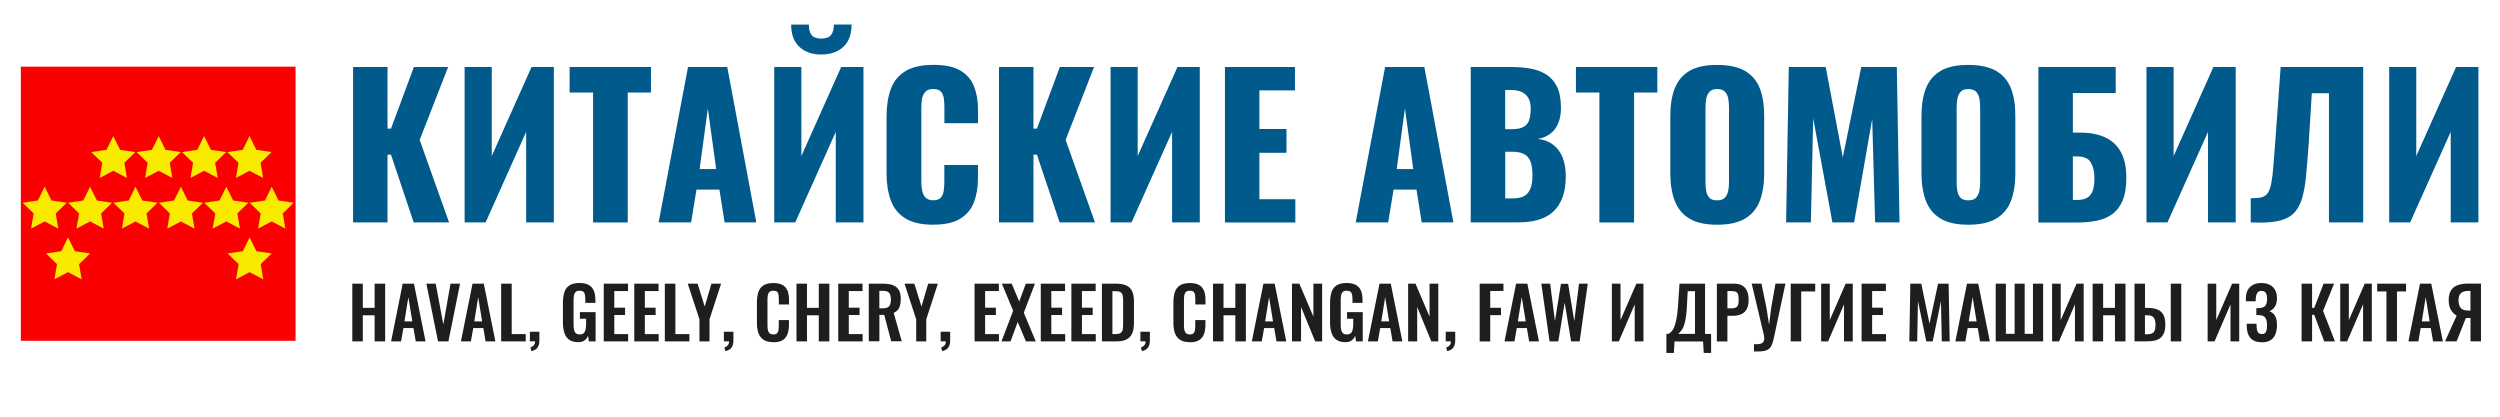
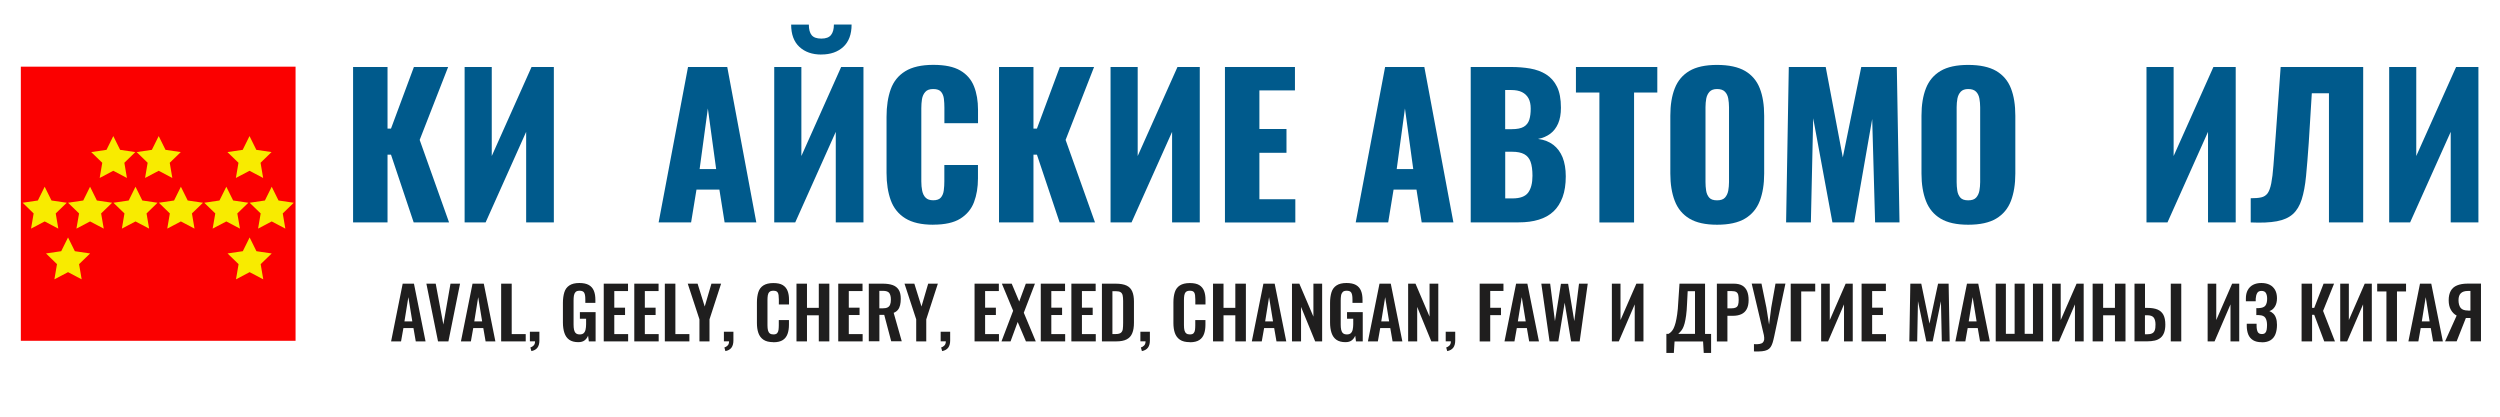
<svg xmlns="http://www.w3.org/2000/svg" width="600" height="100" viewBox="0 0 600 100" fill="none">
  <path d="M84.739 53.382V16.079H93.007V30.868H93.837L99.336 16.079H107.552L100.721 33.579L107.776 53.382H99.284L93.837 37.118H93.007V53.382H84.739Z" fill="#005A8C" />
  <path d="M111.508 53.382V16.079H118.022V37.447L127.569 16.079H132.923V53.382H126.277V31.645L116.545 53.382H111.521H111.508Z" fill="#005A8C" />
-   <path d="M142.338 53.382V22.21H136.708V16.079H156.237V22.21H150.659V53.395H142.352L142.338 53.382Z" fill="#005A8C" />
  <path d="M158.07 53.382L165.125 16.079H174.541L181.516 53.382H173.908L172.655 45.5H167.156L165.864 53.382H158.057H158.07ZM167.908 40.579H171.877L169.886 26.026L167.908 40.579Z" fill="#005A8C" />
  <path d="M185.815 53.382V16.079H192.33V37.447L201.877 16.079H207.231V53.382H200.585V31.645L190.853 53.382H185.829H185.815ZM197.116 13.092C194.927 13.092 193.174 12.474 191.855 11.25C190.536 10.026 189.877 8.237 189.877 5.908H194.123C194.123 7.039 194.347 7.882 194.796 8.434C195.244 8.987 196.022 9.263 197.13 9.263C198.237 9.263 198.976 8.974 199.437 8.408C199.899 7.842 200.136 7 200.136 5.895H204.382C204.382 8.224 203.723 10.013 202.404 11.237C201.086 12.46 199.332 13.079 197.143 13.079L197.116 13.092Z" fill="#005A8C" />
  <path d="M223.978 53.934C221.143 53.934 218.914 53.421 217.266 52.395C215.618 51.368 214.457 49.921 213.785 48.066C213.112 46.211 212.769 44.026 212.769 41.5V28.053C212.769 25.474 213.112 23.25 213.785 21.395C214.457 19.54 215.618 18.105 217.266 17.092C218.914 16.079 221.156 15.566 223.978 15.566C226.8 15.566 228.91 16.013 230.466 16.921C232.022 17.829 233.116 19.092 233.763 20.724C234.409 22.355 234.725 24.224 234.725 26.342V29.566H226.655V25.842C226.655 25.105 226.615 24.395 226.536 23.724C226.457 23.053 226.233 22.487 225.864 22.04C225.494 21.592 224.862 21.368 223.978 21.368C223.095 21.368 222.475 21.592 222.066 22.066C221.657 22.526 221.393 23.105 221.275 23.79C221.169 24.474 221.116 25.21 221.116 25.974V43.513C221.116 44.342 221.182 45.105 221.327 45.789C221.473 46.474 221.736 47.039 222.158 47.447C222.567 47.868 223.187 48.066 223.978 48.066C224.835 48.066 225.455 47.842 225.824 47.395C226.193 46.947 226.431 46.368 226.51 45.671C226.602 44.961 226.642 44.25 226.642 43.513V39.605H234.712V42.829C234.712 44.947 234.396 46.842 233.763 48.513C233.13 50.184 232.035 51.5 230.479 52.474C228.923 53.447 226.747 53.921 223.952 53.921L223.978 53.934Z" fill="#005A8C" />
  <path d="M239.763 53.382V16.079H248.031V30.868H248.862L254.36 16.079H262.576L255.745 33.579L262.8 53.382H254.308L248.862 37.118H248.031V53.382H239.763Z" fill="#005A8C" />
  <path d="M266.532 53.382V16.079H273.046V37.447L282.593 16.079H287.947V53.382H281.301V31.645L271.569 53.382H266.545H266.532Z" fill="#005A8C" />
  <path d="M293.987 53.382V16.079H310.787V21.697H302.255V30.96H308.756V36.671H302.255V47.816H310.879V53.395H293.987V53.382Z" fill="#005A8C" />
  <path d="M325.371 53.382L332.426 16.079H341.842L348.818 53.382H341.209L339.956 45.5H334.457L333.165 53.382H325.358H325.371ZM335.209 40.579H339.178L337.187 26.026L335.209 40.579Z" fill="#005A8C" />
  <path d="M352.971 53.382V16.079H362.703C364.299 16.079 365.815 16.197 367.253 16.447C368.677 16.697 369.956 17.158 371.064 17.855C372.171 18.553 373.042 19.526 373.675 20.803C374.308 22.079 374.624 23.763 374.624 25.842C374.624 27.342 374.4 28.618 373.952 29.645C373.503 30.671 372.87 31.5 372.053 32.105C371.235 32.711 370.259 33.132 369.125 33.342C370.576 33.526 371.789 34 372.778 34.75C373.767 35.5 374.506 36.513 375.02 37.763C375.521 39.026 375.785 40.539 375.785 42.316C375.785 44.25 375.534 45.921 375.02 47.316C374.506 48.711 373.78 49.855 372.831 50.75C371.881 51.645 370.694 52.303 369.297 52.724C367.899 53.158 366.29 53.368 364.47 53.368H352.985L352.971 53.382ZM361.24 31H362.848C364.114 31 365.064 30.803 365.71 30.421C366.356 30.04 366.791 29.474 367.029 28.737C367.266 28 367.371 27.105 367.371 26.066C367.371 25.079 367.2 24.263 366.844 23.605C366.488 22.947 365.96 22.447 365.275 22.105C364.576 21.763 363.719 21.605 362.664 21.605H361.24V31ZM361.24 47.618H362.993C364.813 47.618 366.066 47.158 366.752 46.237C367.437 45.316 367.793 43.961 367.793 42.184C367.793 40.776 367.635 39.645 367.332 38.816C367.029 37.987 366.514 37.382 365.815 37C365.103 36.618 364.154 36.421 362.954 36.421H361.253V47.605L361.24 47.618Z" fill="#005A8C" />
  <path d="M383.855 53.382V22.21H378.224V16.079H397.754V22.21H392.176V53.395H383.868L383.855 53.382Z" fill="#005A8C" />
  <path d="M412.101 53.934C409.306 53.934 407.09 53.447 405.455 52.461C403.82 51.474 402.659 50.066 401.947 48.224C401.235 46.382 400.879 44.184 400.879 41.645V27.776C400.879 25.197 401.235 23 401.947 21.197C402.659 19.382 403.82 18 405.455 17.026C407.09 16.053 409.306 15.579 412.101 15.579C414.897 15.579 417.165 16.066 418.813 17.026C420.462 18 421.635 19.382 422.347 21.197C423.059 23.013 423.402 25.197 423.402 27.776V41.645C423.402 44.197 423.046 46.382 422.347 48.224C421.635 50.066 420.462 51.474 418.813 52.461C417.165 53.447 414.923 53.934 412.101 53.934ZM412.101 48.079C412.958 48.079 413.591 47.868 413.987 47.434C414.382 47 414.646 46.447 414.778 45.776C414.897 45.105 414.963 44.408 414.963 43.697V25.737C414.963 25 414.897 24.303 414.778 23.645C414.659 22.987 414.396 22.434 413.987 22.013C413.578 21.592 412.958 21.368 412.101 21.368C411.297 21.368 410.703 21.579 410.295 22.013C409.899 22.447 409.635 22.987 409.503 23.645C409.385 24.303 409.319 25 409.319 25.737V43.697C409.319 44.408 409.371 45.092 409.477 45.776C409.582 46.447 409.833 47 410.215 47.434C410.598 47.868 411.218 48.079 412.088 48.079H412.101Z" fill="#005A8C" />
  <path d="M428.664 53.382L429.31 16.079H438.171L442.273 37.776L446.703 16.079H455.235L455.881 53.382H450.026L449.327 28.553L444.989 53.382H439.78L435.165 28.382L434.611 53.382H428.664Z" fill="#005A8C" />
  <path d="M472.378 53.934C469.582 53.934 467.367 53.447 465.732 52.461C464.097 51.474 462.936 50.066 462.224 48.224C461.512 46.382 461.156 44.184 461.156 41.645V27.776C461.156 25.197 461.512 23 462.224 21.197C462.936 19.382 464.097 18 465.732 17.026C467.367 16.053 469.582 15.579 472.378 15.579C475.174 15.579 477.442 16.066 479.09 17.026C480.738 18 481.912 19.382 482.624 21.197C483.336 23.013 483.679 25.197 483.679 27.776V41.645C483.679 44.197 483.323 46.382 482.624 48.224C481.912 50.066 480.738 51.474 479.09 52.461C477.442 53.447 475.2 53.934 472.378 53.934ZM472.378 48.079C473.235 48.079 473.868 47.868 474.264 47.434C474.659 47 474.923 46.447 475.055 45.776C475.174 45.105 475.24 44.408 475.24 43.697V25.737C475.24 25 475.174 24.303 475.055 23.645C474.936 22.987 474.673 22.434 474.264 22.013C473.855 21.592 473.235 21.368 472.378 21.368C471.574 21.368 470.98 21.579 470.571 22.013C470.176 22.447 469.912 22.987 469.78 23.645C469.662 24.303 469.596 25 469.596 25.737V43.697C469.596 44.408 469.648 45.092 469.754 45.776C469.859 46.447 470.11 47 470.492 47.434C470.875 47.868 471.494 48.079 472.365 48.079H472.378Z" fill="#005A8C" />
-   <path d="M489.218 53.382V16.079H507.771V22.342H497.486V31.829H499.24C501.613 31.829 503.618 32.211 505.266 32.987C506.914 33.75 508.167 34.934 509.024 36.513C509.881 38.092 510.316 40.132 510.316 42.618C510.316 44.895 510.013 46.737 509.42 48.145C508.826 49.553 507.982 50.645 506.901 51.421C505.82 52.184 504.567 52.711 503.143 52.987C501.719 53.263 500.163 53.408 498.501 53.408H489.218V53.382ZM497.486 47.987H498.541C499.582 47.987 500.413 47.789 501.033 47.395C501.653 47 502.075 46.382 502.325 45.553C502.576 44.724 502.681 43.684 502.655 42.421C502.629 41.039 502.325 39.882 501.771 38.947C501.218 38.013 500.11 37.539 498.448 37.539H497.486V47.987Z" fill="#005A8C" />
  <path d="M515.156 53.382V16.079H521.67V37.447L531.218 16.079H536.571V53.382H529.925V31.645L520.193 53.382H515.169H515.156Z" fill="#005A8C" />
  <path d="M540.171 53.382V47.579C541.213 47.579 542.07 47.513 542.703 47.368C543.349 47.224 543.851 46.895 544.233 46.382C544.602 45.855 544.892 45.066 545.103 43.987C545.314 42.908 545.499 41.474 545.631 39.658C545.776 37.842 545.947 35.539 546.158 32.75L547.358 16.079H567.165V53.382H558.949V22.382H554.835L554.097 34.316C553.886 37.382 553.662 40.039 553.451 42.263C553.24 44.487 552.884 46.355 552.409 47.855C551.934 49.355 551.222 50.539 550.286 51.382C549.349 52.224 548.057 52.803 546.435 53.105C544.8 53.408 542.716 53.5 540.158 53.382H540.171Z" fill="#005A8C" />
  <path d="M573.402 53.382V16.079H579.903V37.447L589.464 16.079H594.818V53.382H588.171V31.645L578.426 53.382H573.402Z" fill="#005A8C" />
-   <path d="M84.554 81.934V68.079H87.073V73.882H89.908V68.079H92.439V81.934H89.908V75.671H87.073V81.934H84.554Z" fill="#1F1E1E" />
  <path d="M93.864 81.934L96.646 68.079H99.349L102.132 81.934H99.785L99.231 78.737H96.818L96.251 81.934H93.864ZM97.068 77.132H98.954L98.004 71.316L97.068 77.132Z" fill="#1F1E1E" />
  <path d="M105.125 81.934L102.33 68.079H104.571L106.404 77.882L108.119 68.079H110.413L107.618 81.934H105.112H105.125Z" fill="#1F1E1E" />
  <path d="M110.624 81.934L113.407 68.079H116.11L118.892 81.934H116.545L115.991 78.737H113.578L113.011 81.934H110.624ZM113.829 77.132H115.714L114.765 71.316L113.829 77.132Z" fill="#1F1E1E" />
  <path d="M120.277 81.934V68.079H122.809V80.184H126.171V81.934H120.277Z" fill="#1F1E1E" />
  <path d="M127.53 84.25L127.292 83.395C127.596 83.303 127.859 83.145 128.083 82.908C128.308 82.671 128.413 82.342 128.413 81.921H127.174V79.618H129.455V81.724C129.455 82.447 129.297 83.026 128.98 83.447C128.664 83.868 128.176 84.132 127.543 84.263L127.53 84.25Z" fill="#1F1E1E" />
  <path d="M138.791 82.118C137.881 82.118 137.156 81.921 136.615 81.54C136.075 81.158 135.692 80.605 135.455 79.895C135.218 79.184 135.099 78.342 135.099 77.368V72.71C135.099 71.724 135.218 70.868 135.442 70.145C135.666 69.421 136.075 68.882 136.655 68.5C137.235 68.118 138.026 67.921 139.042 67.921C139.991 67.921 140.743 68.079 141.31 68.395C141.864 68.71 142.273 69.171 142.523 69.776C142.774 70.382 142.892 71.105 142.892 71.96V72.684H140.479V71.895C140.479 71.447 140.453 71.066 140.387 70.75C140.321 70.434 140.202 70.184 140.004 70.026C139.82 69.868 139.503 69.776 139.081 69.776C138.633 69.776 138.316 69.882 138.119 70.105C137.921 70.329 137.789 70.605 137.736 70.96C137.683 71.316 137.657 71.697 137.657 72.118V77.921C137.657 78.395 137.697 78.816 137.776 79.171C137.855 79.526 138 79.79 138.224 79.987C138.435 80.171 138.752 80.263 139.147 80.263C139.543 80.263 139.873 80.158 140.084 79.96C140.294 79.763 140.453 79.474 140.532 79.105C140.611 78.737 140.664 78.303 140.664 77.803V76.5H139.174V74.908H142.945V81.934H141.323L141.138 80.566C140.954 81.026 140.677 81.395 140.308 81.684C139.938 81.974 139.424 82.118 138.791 82.118Z" fill="#1F1E1E" />
  <path d="M144.897 81.934V68.079H150.725V69.855H147.429V73.842H150.013V75.605H147.429V80.184H150.752V81.934H144.884H144.897Z" fill="#1F1E1E" />
  <path d="M152.229 81.934V68.079H158.057V69.855H154.76V73.842H157.345V75.605H154.76V80.184H158.083V81.934H152.215H152.229Z" fill="#1F1E1E" />
  <path d="M159.56 81.934V68.079H162.092V80.184H165.455V81.934H159.56Z" fill="#1F1E1E" />
  <path d="M167.868 81.934V76.645L165.059 68.079H167.42L169.134 73.566L170.743 68.079H173.064L170.281 76.645V81.934H167.868Z" fill="#1F1E1E" />
  <path d="M174.092 84.25L173.855 83.395C174.158 83.303 174.422 83.145 174.646 82.908C174.87 82.671 174.976 82.342 174.976 81.921H173.736V79.618H176.018V81.724C176.018 82.447 175.859 83.026 175.543 83.447C175.226 83.868 174.738 84.132 174.105 84.263L174.092 84.25Z" fill="#1F1E1E" />
  <path d="M185.604 82.118C184.589 82.118 183.785 81.921 183.218 81.526C182.637 81.132 182.242 80.579 182.004 79.895C181.767 79.21 181.661 78.408 181.661 77.513V72.566C181.661 71.618 181.78 70.803 182.004 70.105C182.229 69.408 182.637 68.868 183.218 68.5C183.798 68.132 184.589 67.934 185.604 67.934C186.567 67.934 187.319 68.092 187.859 68.421C188.4 68.75 188.782 69.21 189.02 69.816C189.257 70.421 189.363 71.118 189.363 71.921V73.079H186.923V71.882C186.923 71.5 186.897 71.145 186.857 70.816C186.818 70.5 186.712 70.237 186.527 70.053C186.356 69.868 186.04 69.776 185.604 69.776C185.169 69.776 184.853 69.882 184.655 70.079C184.457 70.276 184.325 70.553 184.273 70.882C184.22 71.21 184.193 71.592 184.193 72.013V78.04C184.193 78.54 184.233 78.96 184.312 79.276C184.391 79.592 184.536 79.842 184.747 80.013C184.958 80.184 185.248 80.263 185.618 80.263C186.04 80.263 186.343 80.158 186.514 79.96C186.686 79.763 186.804 79.5 186.844 79.171C186.883 78.842 186.91 78.474 186.91 78.066V76.816H189.349V77.934C189.349 78.75 189.244 79.487 189.02 80.118C188.796 80.75 188.426 81.25 187.886 81.605C187.345 81.96 186.58 82.145 185.591 82.145L185.604 82.118Z" fill="#1F1E1E" />
  <path d="M191.156 81.934V68.079H193.675V73.882H196.51V68.079H199.042V81.934H196.51V75.671H193.675V81.934H191.156Z" fill="#1F1E1E" />
  <path d="M201.178 81.934V68.079H207.007V69.855H203.71V73.842H206.294V75.605H203.71V80.184H207.033V81.934H201.165H201.178Z" fill="#1F1E1E" />
  <path d="M208.51 81.934V68.079H211.833C212.769 68.079 213.56 68.184 214.207 68.408C214.853 68.632 215.341 69.013 215.683 69.54C216.026 70.066 216.185 70.803 216.185 71.724C216.185 72.276 216.132 72.79 216.026 73.224C215.921 73.671 215.749 74.053 215.499 74.355C215.248 74.671 214.919 74.908 214.483 75.079L216.422 81.908H213.89L212.215 75.566H211.055V81.908H208.523L208.51 81.934ZM211.042 74H211.833C212.321 74 212.716 73.934 213.007 73.79C213.297 73.645 213.508 73.421 213.626 73.105C213.758 72.79 213.811 72.395 213.811 71.895C213.811 71.197 213.679 70.684 213.429 70.329C213.178 69.987 212.677 69.803 211.965 69.803H211.042V73.987V74Z" fill="#1F1E1E" />
  <path d="M219.89 81.934V76.645L217.081 68.079H219.442L221.156 73.566L222.765 68.079H225.086L222.303 76.645V81.934H219.89Z" fill="#1F1E1E" />
  <path d="M226.114 84.25L225.877 83.395C226.18 83.303 226.444 83.145 226.668 82.908C226.892 82.671 226.998 82.342 226.998 81.921H225.758V79.618H228.04V81.724C228.04 82.447 227.881 83.026 227.565 83.447C227.248 83.868 226.76 84.132 226.127 84.263L226.114 84.25Z" fill="#1F1E1E" />
  <path d="M233.894 81.934V68.079H239.723V69.855H236.426V73.842H239.011V75.605H236.426V80.184H239.749V81.934H233.881H233.894Z" fill="#1F1E1E" />
  <path d="M240.356 81.934L243.152 74.579L240.448 68.079H242.809L244.615 72.368L246.198 68.079H248.387L245.71 75.053L248.585 81.934H246.224L244.246 77.276L242.532 81.934H240.356Z" fill="#1F1E1E" />
  <path d="M249.785 81.934V68.079H255.613V69.855H252.316V73.842H254.901V75.605H252.316V80.184H255.64V81.934H249.771H249.785Z" fill="#1F1E1E" />
  <path d="M257.13 81.934V68.079H262.958V69.855H259.662V73.842H262.246V75.605H259.662V80.184H262.985V81.934H257.116H257.13Z" fill="#1F1E1E" />
  <path d="M264.462 81.934V68.079H267.732C268.866 68.079 269.749 68.237 270.382 68.54C271.015 68.842 271.464 69.316 271.741 69.96C272.018 70.605 272.149 71.408 272.149 72.395V77.46C272.149 78.46 272.018 79.303 271.741 79.96C271.477 80.632 271.029 81.118 270.409 81.447C269.789 81.776 268.932 81.934 267.851 81.934H264.475H264.462ZM266.993 80.171H267.758C268.338 80.171 268.76 80.066 269.011 79.868C269.262 79.658 269.42 79.368 269.473 78.974C269.525 78.579 269.552 78.092 269.552 77.526V72.224C269.552 71.671 269.512 71.21 269.433 70.868C269.354 70.526 269.182 70.276 268.932 70.118C268.681 69.96 268.273 69.882 267.719 69.882H266.98V80.184L266.993 80.171Z" fill="#1F1E1E" />
  <path d="M274.048 84.25L273.811 83.395C274.114 83.303 274.378 83.145 274.602 82.908C274.826 82.671 274.932 82.342 274.932 81.921H273.692V79.618H275.974V81.724C275.974 82.447 275.815 83.026 275.499 83.447C275.182 83.868 274.694 84.132 274.062 84.263L274.048 84.25Z" fill="#1F1E1E" />
  <path d="M285.56 82.118C284.545 82.118 283.741 81.921 283.174 81.526C282.593 81.132 282.198 80.579 281.96 79.895C281.723 79.21 281.618 78.408 281.618 77.513V72.566C281.618 71.618 281.736 70.803 281.96 70.105C282.185 69.408 282.593 68.868 283.174 68.5C283.754 68.132 284.545 67.934 285.56 67.934C286.523 67.934 287.275 68.092 287.815 68.421C288.356 68.75 288.738 69.21 288.976 69.816C289.213 70.421 289.319 71.118 289.319 71.921V73.079H286.879V71.882C286.879 71.5 286.853 71.145 286.813 70.816C286.774 70.5 286.668 70.237 286.483 70.053C286.312 69.868 285.996 69.776 285.56 69.776C285.125 69.776 284.809 69.882 284.611 70.079C284.413 70.276 284.281 70.553 284.229 70.882C284.176 71.21 284.149 71.592 284.149 72.013V78.04C284.149 78.54 284.189 78.96 284.268 79.276C284.347 79.592 284.492 79.842 284.703 80.013C284.914 80.184 285.204 80.263 285.574 80.263C285.996 80.263 286.299 80.158 286.47 79.96C286.642 79.763 286.76 79.5 286.8 79.171C286.84 78.842 286.866 78.474 286.866 78.066V76.816H289.305V77.934C289.305 78.75 289.2 79.487 288.976 80.118C288.752 80.75 288.382 81.25 287.842 81.605C287.301 81.96 286.536 82.145 285.547 82.145L285.56 82.118Z" fill="#1F1E1E" />
  <path d="M291.125 81.934V68.079H293.644V73.882H296.479V68.079H299.011V81.934H296.479V75.671H293.644V81.934H291.125Z" fill="#1F1E1E" />
  <path d="M300.435 81.934L303.218 68.079H305.921L308.703 81.934H306.356L305.802 78.737H303.389L302.822 81.934H300.435ZM303.64 77.132H305.525L304.576 71.316L303.64 77.132Z" fill="#1F1E1E" />
  <path d="M310.075 81.934V68.079H311.842L315.218 75.987V68.079H317.314V81.934H315.64L312.251 73.658V81.934H310.088H310.075Z" fill="#1F1E1E" />
  <path d="M322.905 82.118C321.996 82.118 321.27 81.921 320.73 81.54C320.189 81.158 319.807 80.605 319.569 79.895C319.332 79.184 319.213 78.342 319.213 77.368V72.71C319.213 71.724 319.332 70.868 319.556 70.145C319.78 69.421 320.189 68.882 320.769 68.5C321.349 68.118 322.141 67.921 323.156 67.921C324.105 67.921 324.857 68.079 325.424 68.395C325.978 68.71 326.387 69.171 326.637 69.776C326.888 70.382 327.007 71.105 327.007 71.96V72.684H324.593V71.895C324.593 71.447 324.567 71.066 324.501 70.75C324.435 70.434 324.316 70.184 324.119 70.026C323.934 69.868 323.618 69.776 323.196 69.776C322.747 69.776 322.431 69.882 322.233 70.105C322.035 70.329 321.903 70.605 321.851 70.96C321.798 71.316 321.771 71.697 321.771 72.118V77.921C321.771 78.395 321.811 78.816 321.89 79.171C321.969 79.526 322.114 79.79 322.338 79.987C322.549 80.171 322.866 80.263 323.262 80.263C323.657 80.263 323.987 80.158 324.198 79.96C324.409 79.763 324.567 79.474 324.646 79.105C324.725 78.737 324.778 78.303 324.778 77.803V76.5H323.288V74.908H327.059V81.934H325.437L325.253 80.566C325.068 81.026 324.791 81.395 324.422 81.684C324.053 81.974 323.538 82.118 322.905 82.118Z" fill="#1F1E1E" />
  <path d="M328.299 81.934L331.081 68.079H333.785L336.567 81.934H334.22L333.666 78.737H331.253L330.686 81.934H328.299ZM331.503 77.132H333.389L332.44 71.316L331.503 77.132Z" fill="#1F1E1E" />
  <path d="M337.952 81.934V68.079H339.719L343.094 75.987V68.079H345.191V81.934H343.516L340.127 73.658V81.934H337.965H337.952Z" fill="#1F1E1E" />
  <path d="M347.327 84.25L347.09 83.395C347.393 83.303 347.657 83.145 347.881 82.908C348.105 82.671 348.211 82.342 348.211 81.921H346.971V79.618H349.253V81.724C349.253 82.447 349.094 83.026 348.778 83.447C348.462 83.868 347.974 84.132 347.341 84.263L347.327 84.25Z" fill="#1F1E1E" />
  <path d="M355.121 81.934V68.079H360.831V69.829H357.653V73.868H360.237V75.632H357.653V81.947H355.121V81.934Z" fill="#1F1E1E" />
  <path d="M361.081 81.934L363.864 68.079H366.567L369.349 81.934H367.002L366.448 78.737H364.035L363.468 81.934H361.081ZM364.286 77.132H366.171L365.222 71.316L364.286 77.132Z" fill="#1F1E1E" />
  <path d="M371.894 81.934L369.916 68.079H372.04L373.187 77.066L374.624 68.118H376.352L377.829 77.066L378.963 68.079H381.059L379.121 81.934H377.064L375.521 72.645L373.991 81.934H371.881H371.894Z" fill="#1F1E1E" />
  <path d="M386.848 81.934V68.079H388.919V76.816L392.73 68.079H394.431V81.934H392.334V73.053L388.51 81.934H386.848Z" fill="#1F1E1E" />
  <path d="M399.93 84.684V80.132H400.431C400.655 80.013 400.879 79.842 401.09 79.632C401.301 79.421 401.499 79.132 401.67 78.79C401.842 78.434 402 77.987 402.145 77.434C402.29 76.882 402.409 76.21 402.527 75.408C402.646 74.605 402.725 73.658 402.778 72.566L403.081 68.079H409.213V80.145H410.664V84.697H408.897L408.738 81.947H401.894L401.723 84.697H399.916L399.93 84.684ZM402.791 80.132H406.8V69.882H405.046L404.888 72.947C404.848 74.04 404.769 74.974 404.664 75.724C404.558 76.487 404.44 77.105 404.308 77.605C404.176 78.105 404.018 78.5 403.859 78.816C403.688 79.118 403.516 79.368 403.332 79.566C403.147 79.763 402.963 79.947 402.778 80.132H402.791Z" fill="#1F1E1E" />
  <path d="M412.048 81.934V68.079H416.123C416.954 68.079 417.64 68.237 418.154 68.54C418.668 68.842 419.051 69.29 419.301 69.882C419.552 70.474 419.67 71.184 419.67 72.013C419.67 72.908 419.512 73.645 419.209 74.197C418.905 74.75 418.47 75.158 417.916 75.408C417.363 75.658 416.703 75.79 415.952 75.79H414.58V81.947H412.048V81.934ZM414.58 74H415.543C416.004 74 416.36 73.934 416.611 73.803C416.875 73.671 417.046 73.46 417.138 73.171C417.231 72.882 417.284 72.487 417.284 72C417.284 71.513 417.244 71.092 417.178 70.776C417.099 70.46 416.941 70.237 416.703 70.079C416.453 69.934 416.07 69.855 415.543 69.855H414.58V74Z" fill="#1F1E1E" />
  <path d="M420.949 84.355V82.592C421.49 82.632 421.925 82.618 422.281 82.553C422.624 82.5 422.901 82.382 423.073 82.21C423.244 82.04 423.363 81.803 423.402 81.513C423.442 81.224 423.402 80.868 423.336 80.447L420.409 68.066H422.756L423.943 73.868L424.576 77.908L425.09 73.868L426.119 68.066H428.506L425.815 80.71C425.684 81.303 425.565 81.816 425.433 82.237C425.301 82.671 425.13 83.026 424.932 83.316C424.734 83.605 424.47 83.829 424.141 83.987C423.811 84.145 423.389 84.25 422.875 84.303C422.36 84.355 421.727 84.368 420.976 84.342L420.949 84.355Z" fill="#1F1E1E" />
  <path d="M429.771 81.934V68.079H435.653V69.947H432.29V81.934H429.771Z" fill="#1F1E1E" />
  <path d="M437.077 81.934V68.079H439.147V76.816L442.958 68.079H444.659V81.934H442.563V73.053L438.738 81.934H437.077Z" fill="#1F1E1E" />
  <path d="M446.782 81.934V68.079H452.611V69.855H449.314V73.842H451.899V75.605H449.314V80.184H452.637V81.934H446.769H446.782Z" fill="#1F1E1E" />
  <path d="M458.242 81.934L458.479 68.079H461.103L463.081 77.671L465.138 68.079H467.67L467.921 81.934H466.035L465.824 72.303L463.846 81.934H462.316L460.312 72.276L460.127 81.934H458.229H458.242Z" fill="#1F1E1E" />
  <path d="M469.292 81.934L472.075 68.079H474.778L477.56 81.934H475.213L474.659 78.737H472.246L471.679 81.934H469.292ZM472.497 77.132H474.382L473.433 71.316L472.497 77.132Z" fill="#1F1E1E" />
  <path d="M478.971 81.934V68.079H481.411V80.118H483.508V68.079H485.921V80.118H487.912V68.079H490.352V81.934H478.985H478.971Z" fill="#1F1E1E" />
  <path d="M492.501 81.934V68.079H494.571V76.816L498.382 68.079H500.084V81.934H497.987V73.053L494.163 81.934H492.501Z" fill="#1F1E1E" />
  <path d="M502.233 81.934V68.079H504.752V73.882H507.587V68.079H510.119V81.934H507.587V75.671H504.752V81.934H502.233Z" fill="#1F1E1E" />
  <path d="M512.281 81.934V68.079H514.8V73.895H515.42C516.369 73.895 517.16 74.026 517.78 74.276C518.413 74.54 518.888 74.96 519.204 75.54C519.521 76.118 519.679 76.921 519.679 77.908C519.679 78.684 519.574 79.329 519.376 79.855C519.178 80.368 518.888 80.79 518.506 81.092C518.123 81.395 517.675 81.618 517.134 81.737C516.593 81.855 515.987 81.921 515.301 81.921H512.268L512.281 81.934ZM514.8 80.224H515.327C515.802 80.224 516.198 80.158 516.488 80.013C516.791 79.882 517.002 79.632 517.134 79.29C517.266 78.947 517.332 78.46 517.319 77.868C517.319 77.145 517.174 76.605 516.897 76.224C516.607 75.842 516.079 75.658 515.288 75.658H514.787V80.224H514.8ZM520.985 81.934V68.079H523.503V81.934H520.985Z" fill="#1F1E1E" />
  <path d="M529.833 81.934V68.079H531.903V76.816L535.714 68.079H537.415V81.934H535.319V73.053L531.494 81.934H529.833Z" fill="#1F1E1E" />
  <path d="M542.822 82.132C541.965 82.132 541.266 81.974 540.738 81.645C540.211 81.316 539.815 80.855 539.578 80.263C539.341 79.658 539.222 78.96 539.222 78.171V77.697H541.582V78.21C541.582 78.855 541.688 79.329 541.859 79.671C542.031 80 542.36 80.171 542.848 80.171C543.204 80.171 543.468 80.079 543.64 79.908C543.811 79.737 543.943 79.487 543.996 79.158C544.048 78.829 544.088 78.447 544.088 77.987C544.088 77.276 543.956 76.724 543.705 76.303C543.442 75.882 542.941 75.658 542.176 75.632C542.136 75.632 542.084 75.618 542.018 75.618H541.516V73.947H542.123C542.901 73.908 543.429 73.71 543.705 73.329C543.982 72.947 544.114 72.408 544.114 71.684C544.114 71.105 544.009 70.645 543.811 70.316C543.613 69.987 543.257 69.816 542.743 69.816C542.268 69.816 541.925 69.987 541.727 70.329C541.53 70.671 541.411 71.118 541.371 71.684V72.303H539.011V71.632C539.011 70.842 539.156 70.171 539.459 69.618C539.763 69.066 540.185 68.645 540.738 68.355C541.292 68.066 541.965 67.921 542.73 67.921C543.495 67.921 544.193 68.066 544.747 68.355C545.301 68.645 545.723 69.066 546.026 69.605C546.33 70.145 546.475 70.816 546.475 71.592C546.475 72.368 546.303 73.092 545.947 73.632C545.604 74.171 545.156 74.513 544.642 74.658C544.998 74.79 545.314 75 545.591 75.263C545.868 75.526 546.092 75.882 546.237 76.329C546.396 76.763 546.475 77.316 546.475 77.96C546.475 78.79 546.356 79.526 546.119 80.158C545.881 80.79 545.499 81.276 544.958 81.632C544.431 81.974 543.719 82.158 542.835 82.158L542.822 82.132Z" fill="#1F1E1E" />
  <path d="M552.382 81.934V68.079H554.901V73.895H555.415L557.657 68.079H560.176L557.538 74.618L560.387 81.934H557.815L555.415 75.553H554.901V81.934H552.382Z" fill="#1F1E1E" />
  <path d="M561.653 81.934V68.079H563.723V76.816L567.534 68.079H569.235V81.934H567.138V73.053L563.314 81.934H561.653Z" fill="#1F1E1E" />
  <path d="M572.743 81.934V69.947H570.527V68.079H577.451V69.947H575.275V81.934H572.743Z" fill="#1F1E1E" />
  <path d="M578.018 81.934L580.8 68.079H583.503L586.286 81.934H583.938L583.385 78.737H580.971L580.404 81.934H578.018ZM581.222 77.132H583.108L582.171 71.316L581.235 77.132H581.222Z" fill="#1F1E1E" />
  <path d="M586.813 81.934L589.596 75.737C589.029 75.434 588.567 74.987 588.211 74.355C587.855 73.737 587.684 72.974 587.684 72.053C587.684 71.132 587.855 70.395 588.185 69.803C588.514 69.21 589.015 68.776 589.688 68.5C590.36 68.224 591.204 68.066 592.233 68.066H595.437V81.921H592.919V76.316H591.811L589.596 81.921H586.84L586.813 81.934ZM592.338 74.54H592.905V69.829H592.286C591.547 69.829 590.98 70.013 590.611 70.368C590.229 70.724 590.044 71.29 590.044 72.053C590.044 72.816 590.215 73.447 590.545 73.882C590.875 74.316 591.481 74.526 592.338 74.526V74.54Z" fill="#1F1E1E" />
  <path d="M70.934 16H5V81.79H70.934V16Z" fill="#FB0000" />
  <path d="M56.613 42.711L59.883 40.987L63.154 42.711L62.534 39.066L65.171 36.5L61.519 35.961L59.883 32.658L58.248 35.961L54.582 36.5L57.233 39.066L56.613 42.711Z" fill="#F8EB00" />
-   <path d="M51.629 39.066L54.279 36.5L50.626 35.961L48.978 32.658L47.343 35.961L43.69 36.5L46.341 39.066L45.708 42.711L48.978 40.987L52.262 42.711L51.629 39.066Z" fill="#F8EB00" />
  <path d="M40.736 39.066L43.387 36.5L39.721 35.961L38.086 32.658L36.45 35.961L32.798 36.5L35.435 39.066L34.815 42.711L38.086 40.987L41.356 42.711L40.736 39.066Z" fill="#F8EB00" />
  <path d="M29.844 39.066L32.481 36.5L28.829 35.961L27.193 32.658L25.558 35.961L21.892 36.5L24.543 39.066L23.923 42.711L27.193 40.987L30.464 42.711L29.844 39.066Z" fill="#F8EB00" />
  <path d="M45.048 48.118L43.413 44.816L41.778 48.118L38.125 48.658L40.763 51.224L40.143 54.868L43.413 53.145L46.684 54.868L46.064 51.224L48.714 48.658L45.048 48.118Z" fill="#F8EB00" />
  <path d="M34.156 48.118L32.521 44.816L30.886 48.118L27.22 48.658L29.87 51.224L29.251 54.868L32.521 53.145L35.791 54.868L35.171 51.224L37.809 48.658L34.156 48.118Z" fill="#F8EB00" />
  <path d="M70.499 48.658L66.846 48.118L65.211 44.816L63.576 48.118L59.91 48.658L62.56 51.224L61.941 54.868L65.211 53.145L68.481 54.868L67.862 51.224L70.499 48.658Z" fill="#F8EB00" />
  <path d="M56.956 51.224L59.607 48.658L55.954 48.118L54.319 44.816L52.67 48.118L49.018 48.658L51.668 51.224L51.035 54.868L54.319 53.145L57.589 54.868L56.956 51.224Z" fill="#F8EB00" />
  <path d="M23.25 48.118L21.615 44.816L19.98 48.118L16.328 48.658L18.978 51.224L18.345 54.868L21.615 53.145L24.899 54.868L24.266 51.224L26.916 48.658L23.25 48.118Z" fill="#F8EB00" />
  <path d="M13.374 51.224L16.024 48.658L12.358 48.118L10.723 44.816L9.088 48.118L5.435 48.658L8.073 51.224L7.453 54.868L10.723 53.145L13.993 54.868L13.374 51.224Z" fill="#F8EB00" />
  <path d="M17.963 60.289L16.328 56.987L14.692 60.289L11.04 60.829L13.677 63.395L13.057 67.04L16.328 65.316L19.598 67.04L18.978 63.395L21.629 60.829L17.963 60.289Z" fill="#F8EB00" />
  <path d="M61.545 60.289L59.91 56.987L58.275 60.289L54.609 60.829L57.259 63.395L56.64 67.04L59.91 65.316L63.18 67.04L62.56 63.395L65.211 60.829L61.545 60.289Z" fill="#F8EB00" />
</svg>